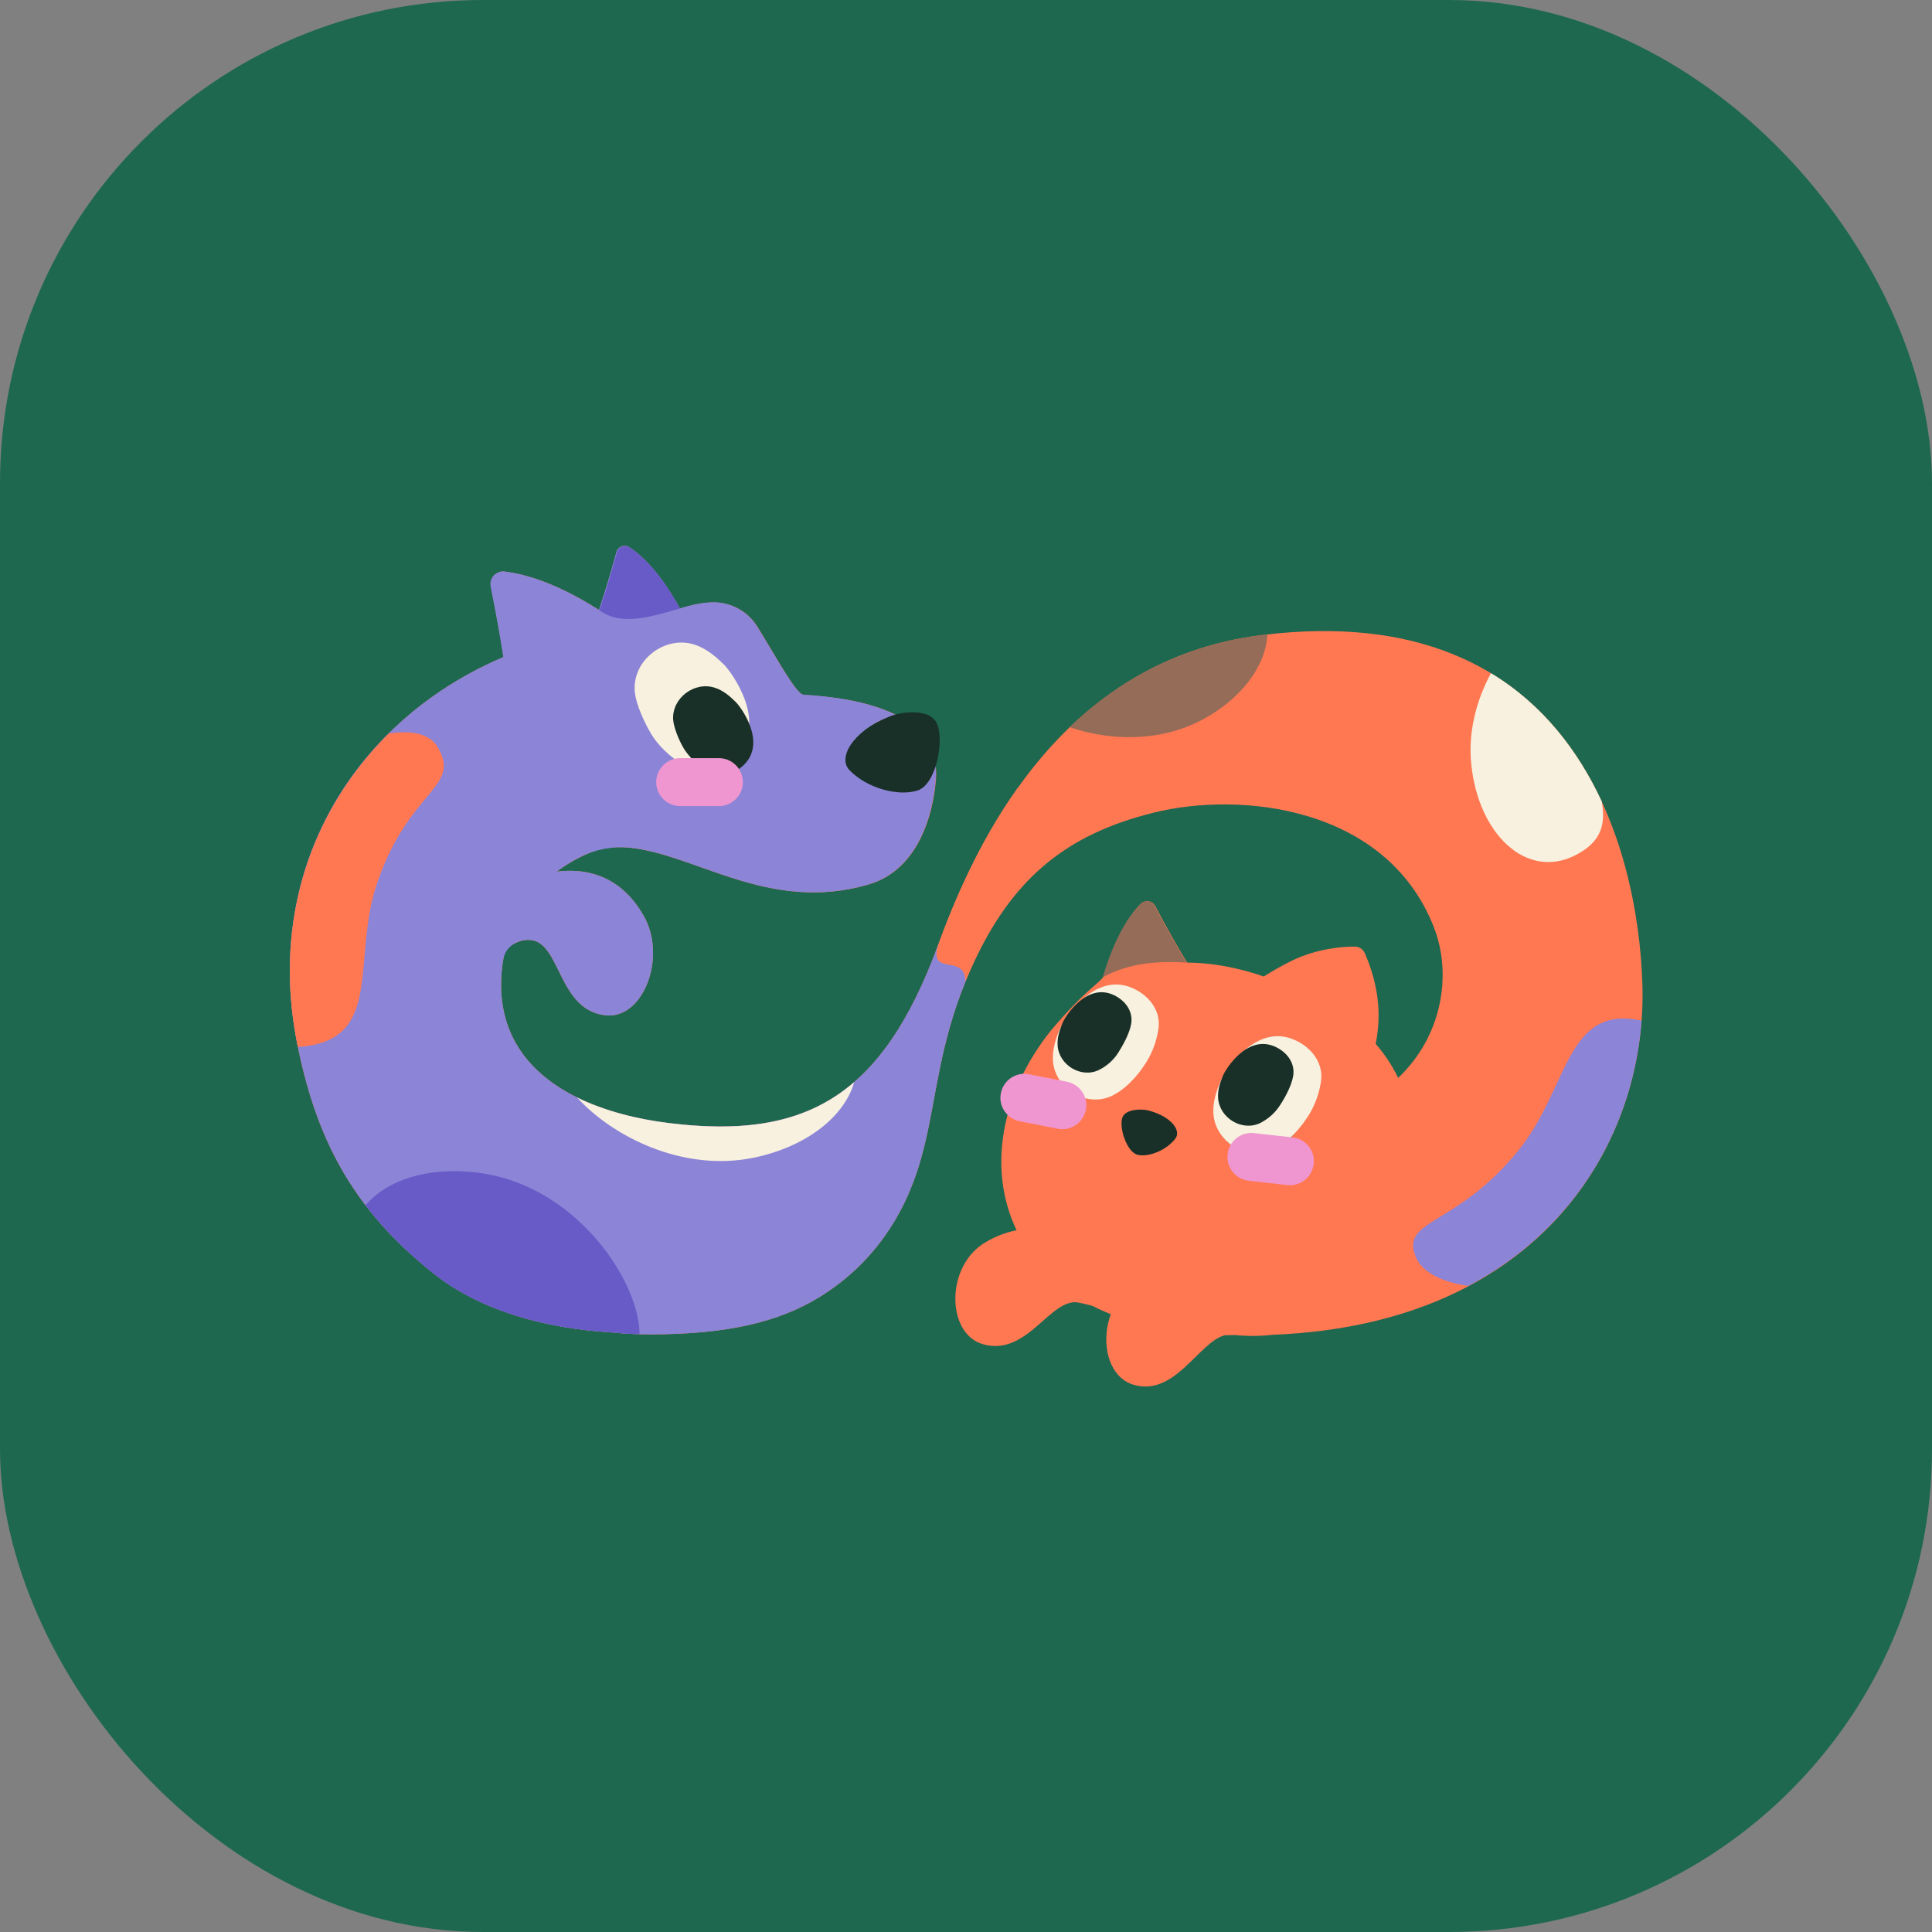
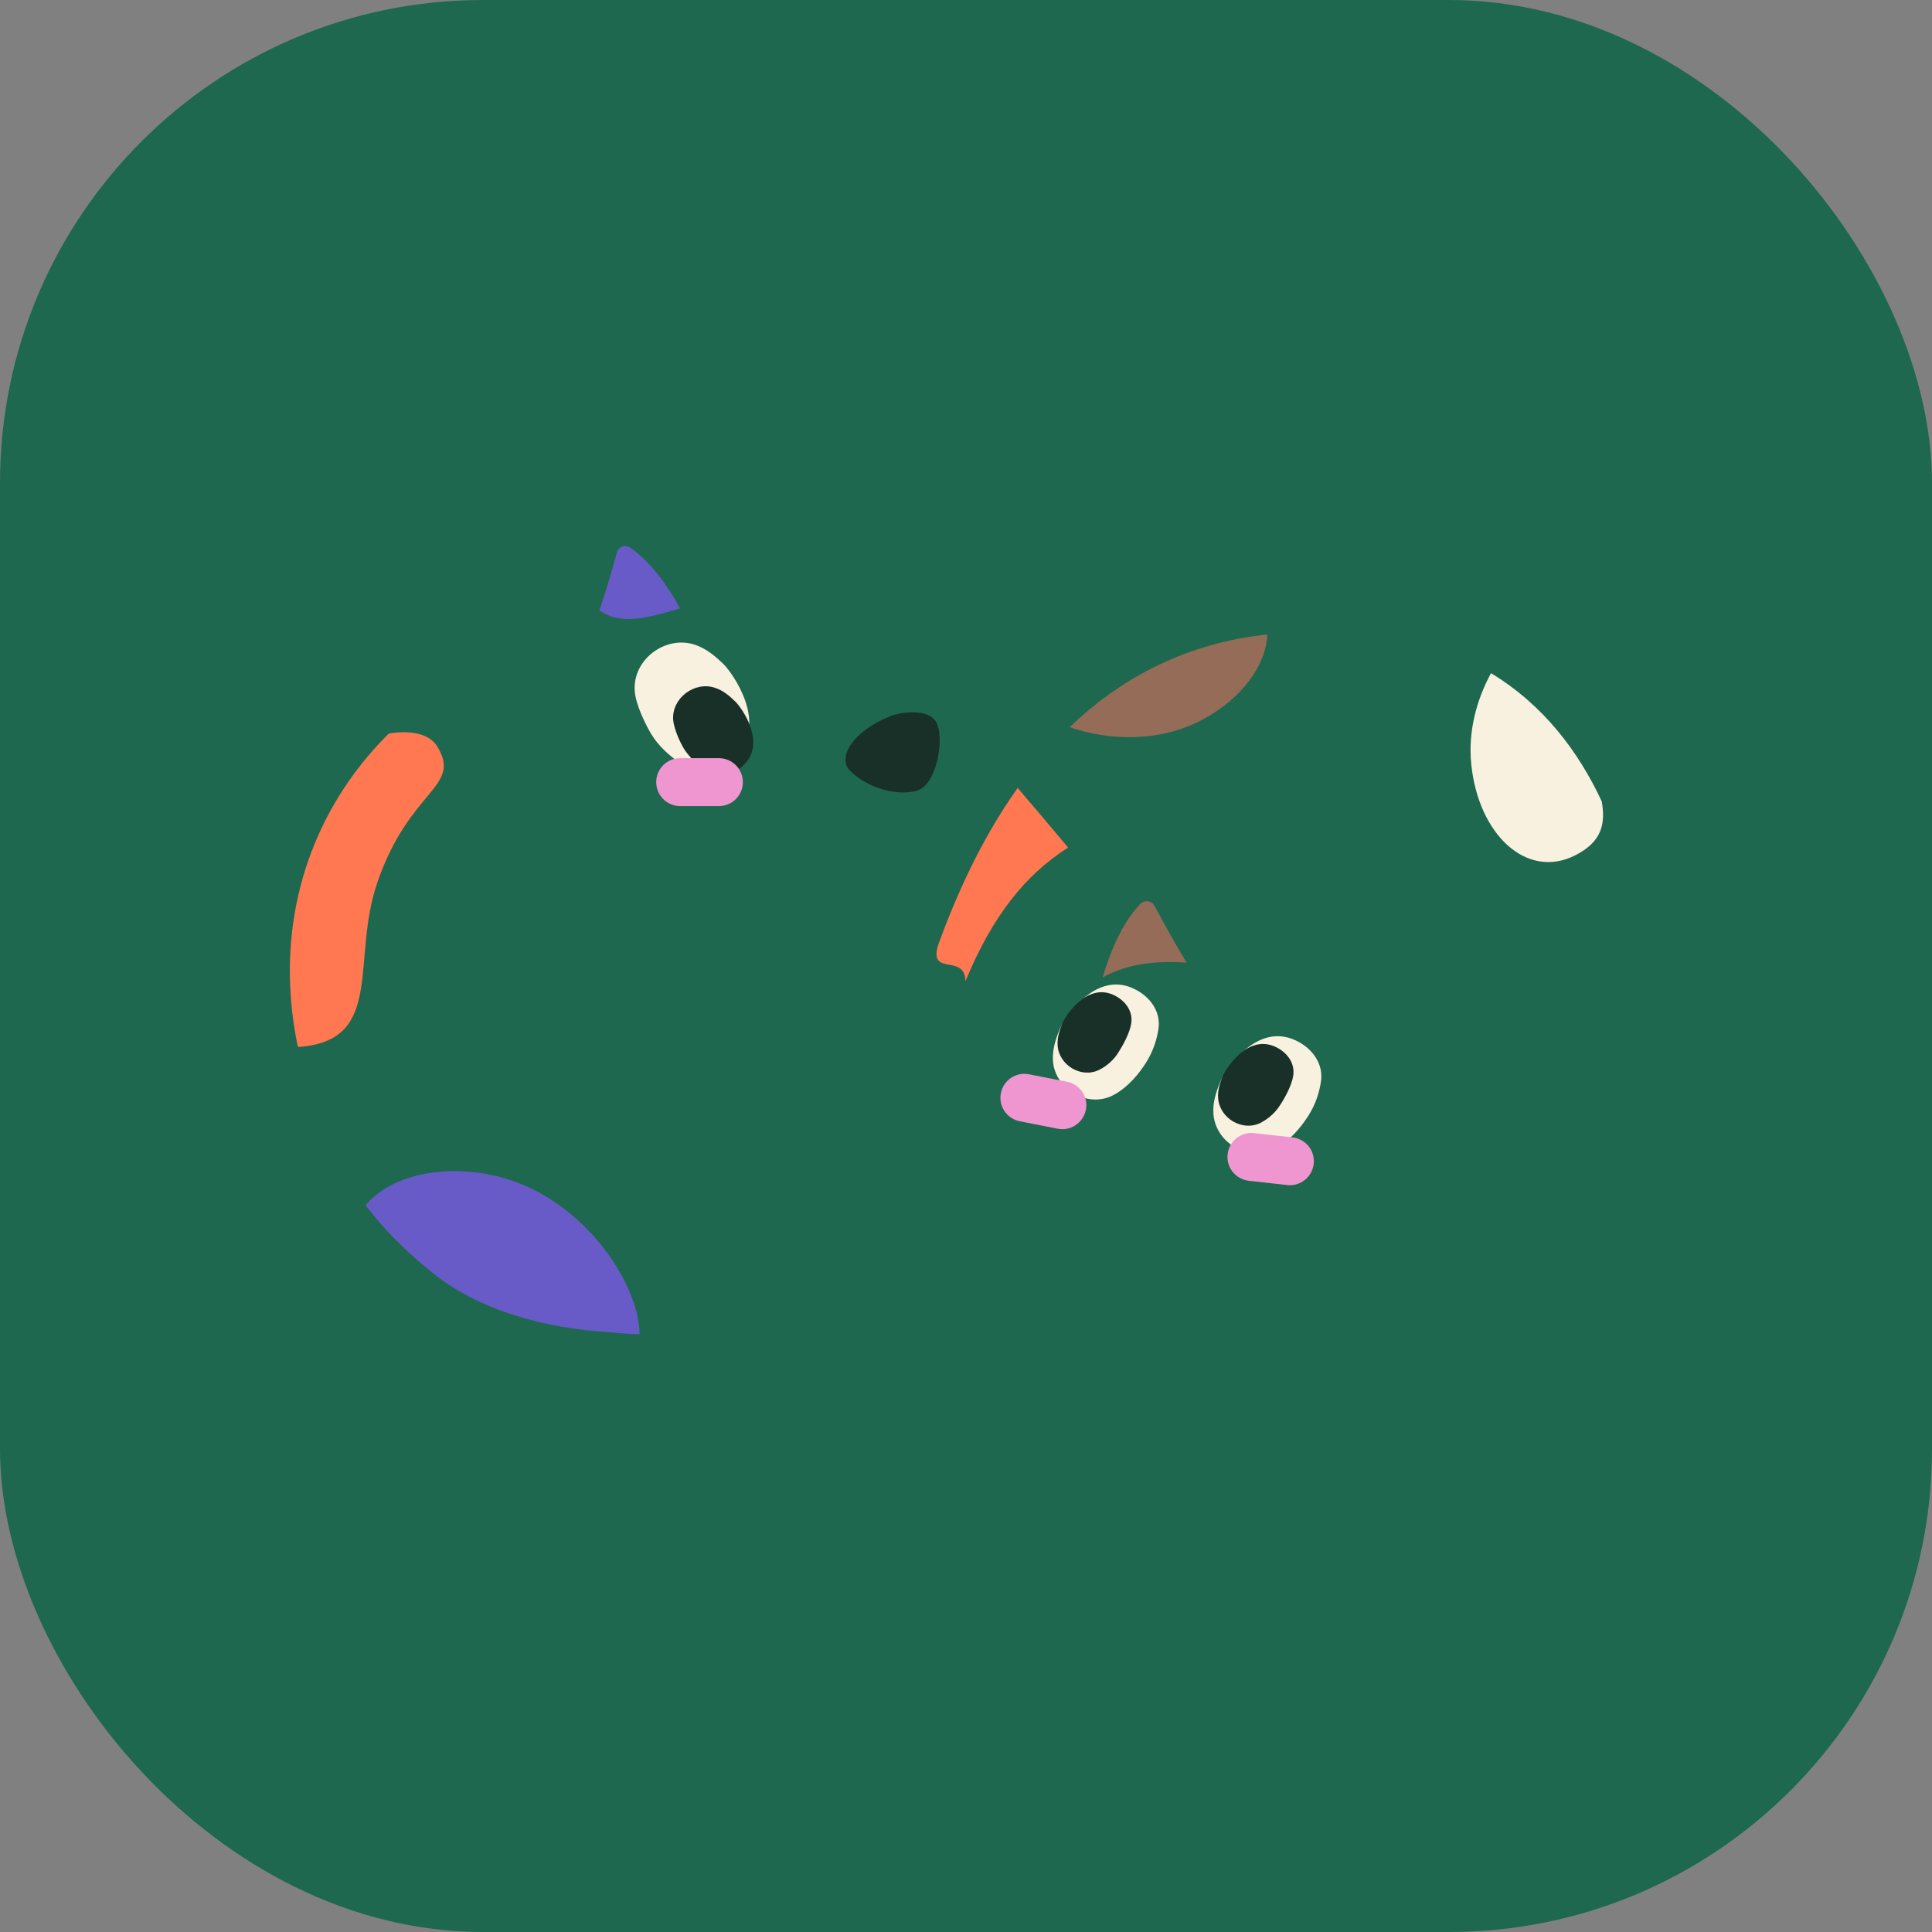
<svg xmlns="http://www.w3.org/2000/svg" version="1.1" width="1000" height="1000">
  <rect width="100%" height="100%" fill="#808080" stroke="none" />
  <g clip-path="url(#SvgjsClipPath1344)">
    <rect width="1000" height="1000" fill="#1e684f" />
    <g transform="matrix(0.713,0,0,0.713,150,150)">
      <svg version="1.1" width="982" height="982">
        <svg version="1.1" id="Layer_1" x="0px" y="0px" viewBox="0 0 982 982" style="enable-background:new 0 0 982 982;" xml:space="preserve">
          <style type="text/css">
	.st0{fill:#FF7852;}
	.st1{fill:#8C84D7;}
	.st2{fill:#F8F1DF;}
	.st3{fill:#193028;}
	.st4{fill:#EF96D0;}
	.st5{fill:#685BC7;}
	.st6{fill:#956C58;}
</style>
          <g>
-             <path class="st0" d="M981.9,503.8c-3.2-99.4-49.4-281.4-276.6-253.1c-145.3,18.2-206.9,149.1-234.6,224.8   C430.1,586.2,374.1,616.9,275.8,605c-60.5-7.4-122.4-34.9-122.4-100.6c0-8.5,1-17,3-25.3c5.9-4.9,12.6-8.2,19.7-6.9   c20.7,3.8,19.2,50.8,53.2,54.5c27.4,2.9,44.5-42.2,27.8-71.9c-10.8-19.3-30.1-36.5-63.4-32.4c10-7.5,21.1-13.2,33-17   c54.1-8.6,111.6,50.2,193.5,26.3c35.8-10.4,46.9-50.3,48.9-76.5c0.2-2.8,0.2-5.7-0.1-8.5c-3.3,8.1-8.3,14.8-14.2,16.2   c-14,3.5-36-4.5-47.3-18.6c-7.2-9,3-26.7,31.9-35.7c0.1,0,0.3-0.1,0.5-0.1c-20.6-10.2-47.7-13.3-66.8-14.4   c-5.3-0.3-18.7-25.3-33.7-49.6c-6.9-11.1-19-17.7-32.1-17.5c-7.8,0.1-15.6,1.9-24.1,4.4c-7.3-13.4-20-33.3-36.6-44.5   c-2.9-1.9-6.7-1.1-8.5,1.8c-0.4,0.5-0.6,1.1-0.8,1.8c-5,18.2-9.4,32.3-12.7,42c-18.4-11.7-43.7-24.9-68.6-27.9c-5-0.6-9.5,3-10.1,8   c-0.1,1-0.1,2,0.1,2.9c4.1,20.3,7.1,37.5,9.2,51.1c-33.7,14.3-72.7,38.6-104.5,79.2C7.2,401.6-9.5,472.6,5.3,546.9   c13.9,69.7,40.2,120.2,98.6,166.8c34.5,27.6,81.9,40.3,129.2,43.1c9.6,1,19.2,1.5,28.8,1.5c56.5,0,93.2-9.3,121.7-26.5   c58-35.3,72.3-90.6,77.5-112.1c8.3-34.6,10.8-71.9,29.5-117.7C521,427.8,563.3,395.5,627,379.6c62.9-15.7,168.6-4.8,203.3,82.5   c14,35.2,5.9,80.3-25.7,110c-4.3-8.9-9.8-17.2-16.3-24.7c1.4-6.9,2.1-13.8,2.1-20.8c0-20.2-6.6-37.4-10.1-45.2   c-1.3-2.8-4.1-4.6-7.2-4.6c-8.6,0-27.2,1.2-46,10.4c-6.9,3.4-13.6,7.2-20,11.3c-19.8-6.8-38.5-10-55.7-10.1   c-5.6-9.2-13.6-22.9-23.2-41.1c-1.7-3.2-5.6-4.4-8.8-2.7c-0.6,0.3-1.2,0.7-1.6,1.2c-14.2,14.9-22.7,37.7-27.2,53.1   c-5.7,6.7-13.8,10.2-38.3,39.1c-36.5,45.9-45.7,101-24.7,144.7c-7.9,1.6-15.5,4.5-22.5,8.7c-29.3,17.1-28.5,66.3-2.1,74   c32.8,9.5,49.2-34.6,70-30.1c2.6,0.5,5.9,1.3,9.7,2.3c4.2,2.2,8.7,4.2,13.3,6.1c-7.7,20.7-1.7,45.9,16.6,51.2   c30.2,8.8,47.4-31.4,66.3-36c2,0,4,0,6-0.1h1.4c9.1,0.9,18.2,0.8,27.3-0.2C909.5,750.8,985.7,618,981.9,503.8z M314.3,272.1   c5.6,5.5,32.8,42.6,7.8,65.7c-10.4,9.6-24.9,13.3-37,5.9c-9.3-5.7-16.1-13.2-22.5-21.8c-0.7-1-11.2-21.2-11.9-31   c-1.6-22.3,21.9-39.8,42.8-33C301.7,260.6,308.2,266,314.3,272.1z M675.6,576c2.6-6.8,24.3-44,53.5-31   c12.2,5.4,20.7,16.5,18.8,29.6c-1.5,10.1-5.3,18.7-10.4,27.5c-0.6,1-1.4,1.9-2.3,2.7c-5.2,7.8-11.8,14.8-20,19   c-18.5,9.7-42.3-4-44.1-24.5C670.4,591.1,672.7,583.5,675.6,576z M641.7,616c-5.8,8.2-17.7,13.3-25.5,11.9   c-7.8-1.4-13.8-19.2-11-25.7c2.1-5.1,12.1-6.1,17.7-4.7C639.1,601.4,645.4,610.8,641.7,616z M559.1,539.5   c2.4-6.3,22.3-40.4,49.1-28.5c11.1,4.9,19,15.1,17.3,27.1c-1.3,9.3-4.9,17.2-9.5,25.2c-0.6,0.9-1.3,1.8-2.1,2.5   c-4.8,7.2-10.8,13.5-18.3,17.5c-17,8.9-38.8-3.7-40.5-22.5C554.4,553.2,556.4,546.3,559.1,539.5z" />
-             <path class="st1" d="M494.1,491.3c-8.3-5.7-8.7-26.1-15-33.7c-0.5,1.4-7.9,16.4-8.4,17.8C430.1,586.2,374,616.9,275.8,605   c-60.5-7.4-122.4-34.9-122.4-100.6c0-6.2,0.5-12.3,1.6-18.4c0.9-5.3,4.3-9.7,9.2-12c3.7-1.9,7.9-2.5,11.9-1.8   c20.7,3.8,19.2,50.8,53.2,54.5c27.4,2.9,44.5-42.2,27.8-71.9c-10.8-19.3-30.1-36.5-63.4-32.4c5.4-4.1,11.1-7.6,17.1-10.6   c11.2-5.7,23.8-8,36.2-6.8c48.4,5.1,101.4,47.6,173,26.7c35.8-10.4,46.9-50.3,48.9-76.5c0.2-3.6,0.1-7.1-0.2-10.7   c-3.3,8.1-8.2,17-14.1,18.4c-14,3.5-34.8-3.1-46.1-17.3c-7.2-9,1.8-28,30.7-37c0.1,0,0.3-0.1,0.5-0.1   c-20.6-10.3-47.7-13.4-66.8-14.6c-5.3-0.3-18.5-25-33.5-49.2c-6.8-11.1-18.9-17.9-31.9-17.9c-7.9,0.1-15.9,1.9-24.5,4.5   c-7.2-13.4-20-33.3-36.5-44.4c-2.8-1.9-6.7-1.1-8.6,1.7c-0.4,0.6-0.7,1.2-0.8,1.8c-5,18.2-9.4,32.2-12.7,42   c-18.4-11.7-43.6-24.8-68.4-27.9c-5-0.6-9.6,2.9-10.3,7.9c-0.1,1-0.1,2.1,0.1,3.1c4.1,20.3,7.1,37.5,9.2,51.1   c-33.6,14.3-72.6,38.6-104.4,79.2C7.2,401.6-9.5,472.6,5.3,546.9c13.9,69.7,40.2,120.2,98.6,166.8c34.5,27.6,81.9,40.3,129.2,43.1   c9.6,1,19.2,1.5,28.8,1.5c56.5,0,93.2-9.3,121.7-26.5c58-35.3,72.3-90.6,77.5-112.1c8.3-34.6,10.8-71.9,29.5-117.7   C491.9,498.6,494.4,491.5,494.1,491.3z M293.4,257.9c8.3,2.7,14.8,8.1,20.9,14.1c5.6,5.5,32.8,42.6,7.8,65.7   c-10.4,9.6-24.9,13.3-37,5.9c-9.3-5.7-16.1-13.2-22.5-21.8c-0.7-1-11.2-21.2-11.9-31C249,268.5,272.5,251.1,293.4,257.9z" />
            <path class="st0" d="M565,404.9c-12.1-14.5-24.3-28.9-36.6-43.3c-28,39.4-45.9,81.6-57.7,113.9c-7.2,23.4,19.4,5.9,19.8,26.4   C509.8,455,533.8,424.7,565,404.9z" />
            <path class="st2" d="M748.5,575.2c-1.5,9.9-5.3,19.3-11.1,27.4c-6.3,9.2-14.6,17.3-23,21.4c-18.9,9.3-42.5-5.1-43.9-25.8   c-0.6-8.2,1.9-15.8,5-23.3c2.8-6.8,25.5-43.8,54.7-30C742.3,550.5,750.7,562,748.5,575.2z" />
            <path class="st3" d="M715.6,549.6c8.5,4,14.3,11.9,12.8,21.1c-1.2,7.1-5.8,15.5-9.4,21c-3.5,5.6-8.5,10.1-14.4,13.1   c-13.2,6.5-29.7-3.5-30.7-18c-0.4-5.7,1.3-11,3.5-16.3C679.3,565.9,695.1,540,715.6,549.6z" />
            <path class="st2" d="M630.5,537.1c-1.5,9.7-5.2,18.9-10.9,26.9c-6.1,9-14.3,17-22.5,21c-18.6,9.1-41.7-5-43.1-25.3   c-0.5-8.1,1.9-15.5,4.9-22.9c2.8-6.7,25.1-43,53.7-29.5C624.5,512.9,632.7,524.1,630.5,537.1z" />
            <path class="st3" d="M598.2,512c8.3,3.9,14.1,11.7,12.6,20.8c-1.2,7-5.7,15.1-9.2,20.7c-3.4,5.5-8.3,9.9-14.1,12.8   c-13,6.4-29.2-3.5-30.1-17.7c-0.4-5.6,1.3-10.8,3.4-16C562.6,527.9,578.2,502.6,598.2,512z" />
-             <path class="st3" d="M643,616c-6.3,8.5-19.1,13.7-27.3,12s-14.2-20.7-11.1-27.6c2.4-5.4,13-6.1,18.9-4.6   C640.7,600.5,647,610.6,643,616z" />
            <path class="st4" d="M700,612.2l27.9,3.1c9.6,1.1,16.5,9.7,15.4,19.2c-1.1,9.6-9.7,16.5-19.2,15.4l-27.9-3.1   c-9.6-1.1-16.5-9.7-15.4-19.2C681.8,618,690.5,611.1,700,612.2z" />
            <path class="st4" d="M536.6,569.5l27.6,5.4c9.4,1.9,15.6,11,13.7,20.4s-11,15.6-20.4,13.7l-27.6-5.4c-9.4-1.9-15.6-11-13.7-20.4   C518,573.8,527.2,567.6,536.6,569.5z" />
            <path class="st2" d="M293.9,257.6c8.4,2.8,15,8.3,21.2,14.4c5.7,5.6,33.3,43.2,7.9,66.8c-10.6,9.8-25.3,13.5-37.6,6   c-9.5-5.8-18.1-14.1-22.9-22.1c-4.3-7.2-11.4-21.5-12.1-31.5C248.8,268.4,272.6,250.7,293.9,257.6z" />
            <path class="st3" d="M329,345.5c-7.4,6.8-17.7,9.5-26.2,4.2c-6.6-4-13.1-11.2-16-15.5c-2.9-4.3-7.9-15-8.5-22   c-1.1-15.8,15.5-28.2,30.3-23.3c5.9,1.9,10.5,5.8,14.8,10C327.5,302.7,346.9,329.1,329,345.5z" />
            <path class="st3" d="M435.5,309.7c9.9-4,28.2-5.1,33.5,3.7c6.8,11.2,0.8,45.3-13.1,50C442,368,419,362,406.2,348.6   C398.2,340.2,406.9,321.4,435.5,309.7z" />
            <path class="st4" d="M283.4,340h28.1c9.6,0,17.4,7.8,17.4,17.4c0,9.6-7.8,17.4-17.4,17.4h-28.1c-9.6,0-17.4-7.8-17.4-17.4   C266,347.8,273.8,340,283.4,340z" />
            <path class="st5" d="M283.3,231.3c-7.3-13.4-20-33.2-36.5-44.3c-2.9-1.9-6.7-1.1-8.5,1.8c-0.4,0.5-0.6,1.1-0.8,1.8   c-5,18.2-9.4,32.3-12.7,42l-1.2-0.8C239.5,244.4,260.6,237.9,283.3,231.3z" />
            <path class="st6" d="M627.8,447.3c-1.7-3.2-5.6-4.4-8.8-2.7c-0.6,0.3-1.2,0.7-1.6,1.2c-14.2,14.9-22.7,37.7-27.2,53.1l-0.1,0.2   c19.9-10.8,40.2-11.9,61.3-10.7H651C645.4,479.1,637.4,465.4,627.8,447.3z" />
-             <path class="st2" d="M409.7,575.2c-33.8,29.2-76.7,36.8-133.8,29.8c-23.4-2.8-47-8.7-67.3-18.6c25.5,28.1,76.4,54.2,128,43.7   C374.9,622.2,402.6,600.3,409.7,575.2z" />
            <path class="st5" d="M253.9,758.2c0-37.3-43.4-103.8-110-116.1c-38.2-7-72.2,2.5-88.9,22.5c13.1,17.2,29.1,33.4,48.7,49.1   c34.4,27.6,81.9,40.3,129.2,43.1C240,757.6,246.9,758,253.9,758.2z" />
            <path class="st2" d="M872,278.3c-10.4,19.2-16.8,42.3-14.3,66.3c5.2,50.8,40.1,83.7,75.3,66c19.7-9.9,22.2-23.1,19.4-39.2   C935.5,335.1,910,301.3,872,278.3z" />
            <path class="st6" d="M705.2,250.7c-59,7.4-104.4,33.5-139.1,66.8c28,9.7,64.9,11.4,96.5-5.5c28.9-15.5,46.2-39.7,47-61.8   C708.1,250.4,706.7,250.5,705.2,250.7z" />
-             <path class="st1" d="M981.3,530.6c-55.1-12.1-52.8,48.9-89.1,93.8c-45.3,56.3-86.5,49.9-74.7,77.9c4.6,10.9,19,18.2,38.1,20.8   C937.1,679.9,975.8,603.8,981.3,530.6z" />
            <path class="st0" d="M63.5,430.4c23.4-68.4,61.7-69,43.6-98.8c-5.6-9.2-18.7-12.1-35.2-9.5c-7.5,7.4-14.5,15.3-21,23.6   C7.3,401.6-9.5,472.6,5.3,546.9c0.2,0.9,0.4,1.8,0.6,2.7c1.1,0,2.2-0.1,3.3-0.2C68.5,543.4,44.5,485.8,63.5,430.4z" />
          </g>
        </svg>
      </svg>
    </g>
  </g>
  <defs>
    <clipPath id="SvgjsClipPath1344">
      <rect width="1000" height="1000" x="0" y="0" rx="250" ry="250" />
    </clipPath>
  </defs>
</svg>